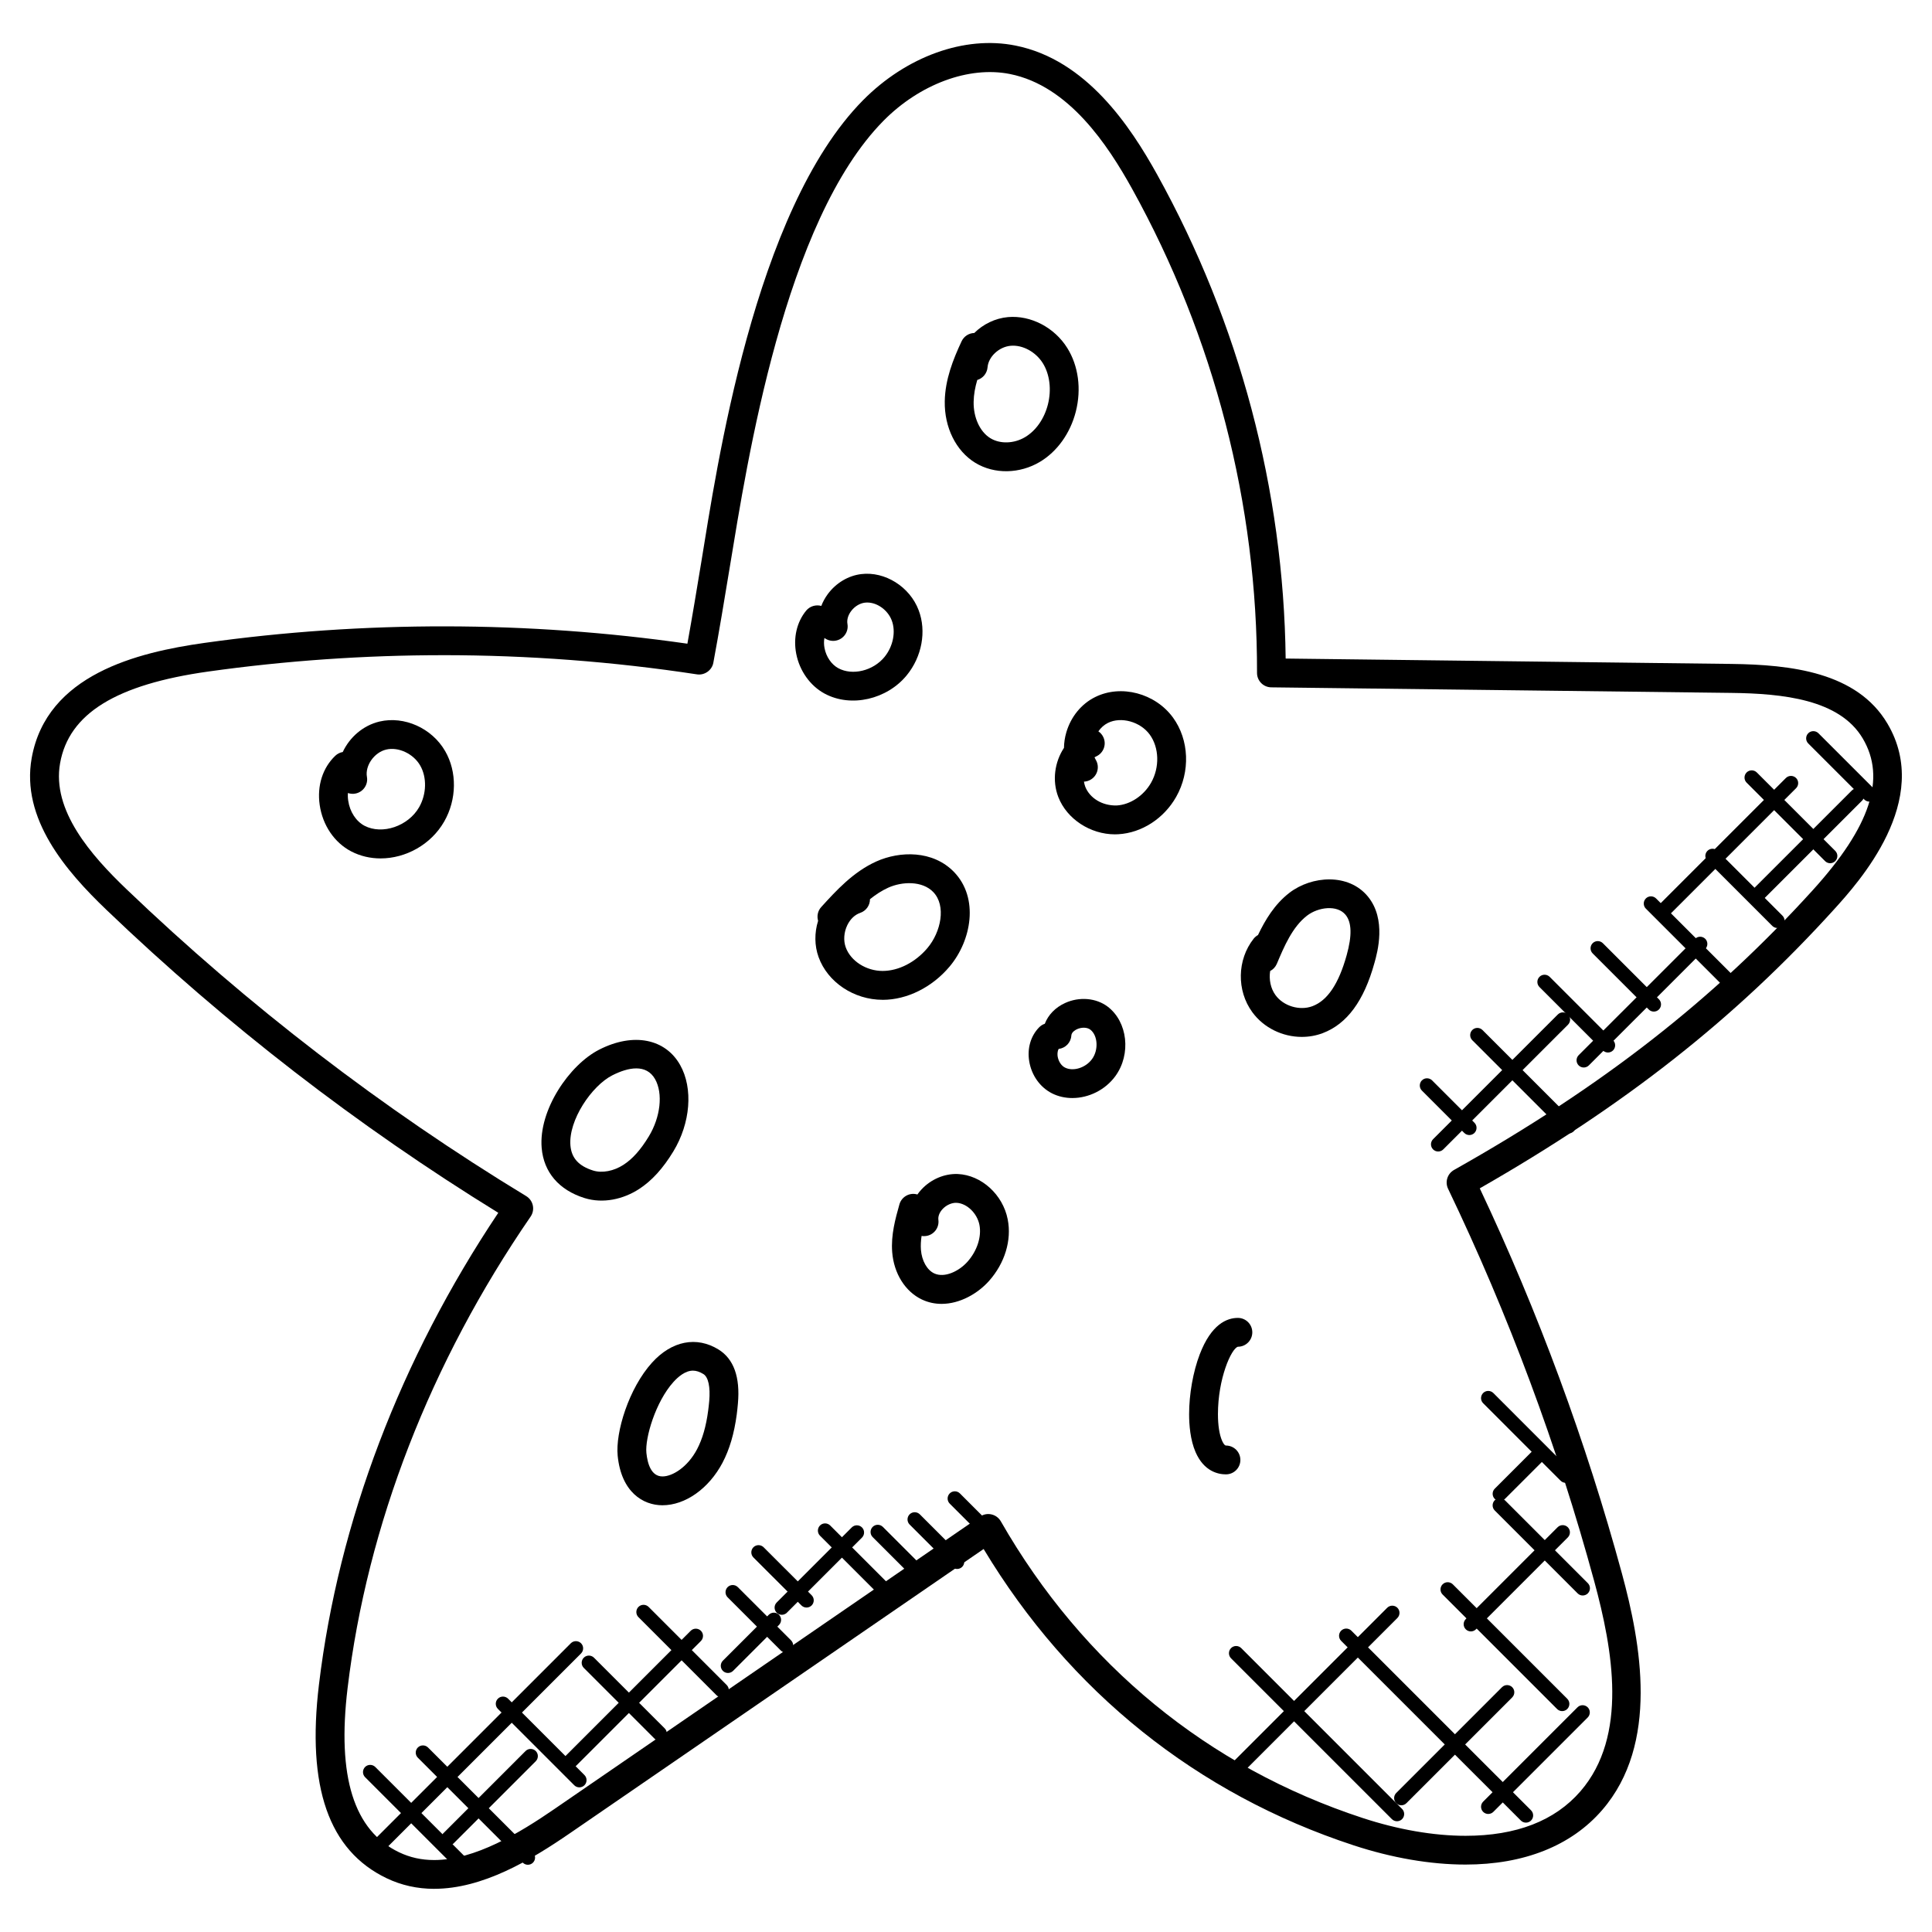
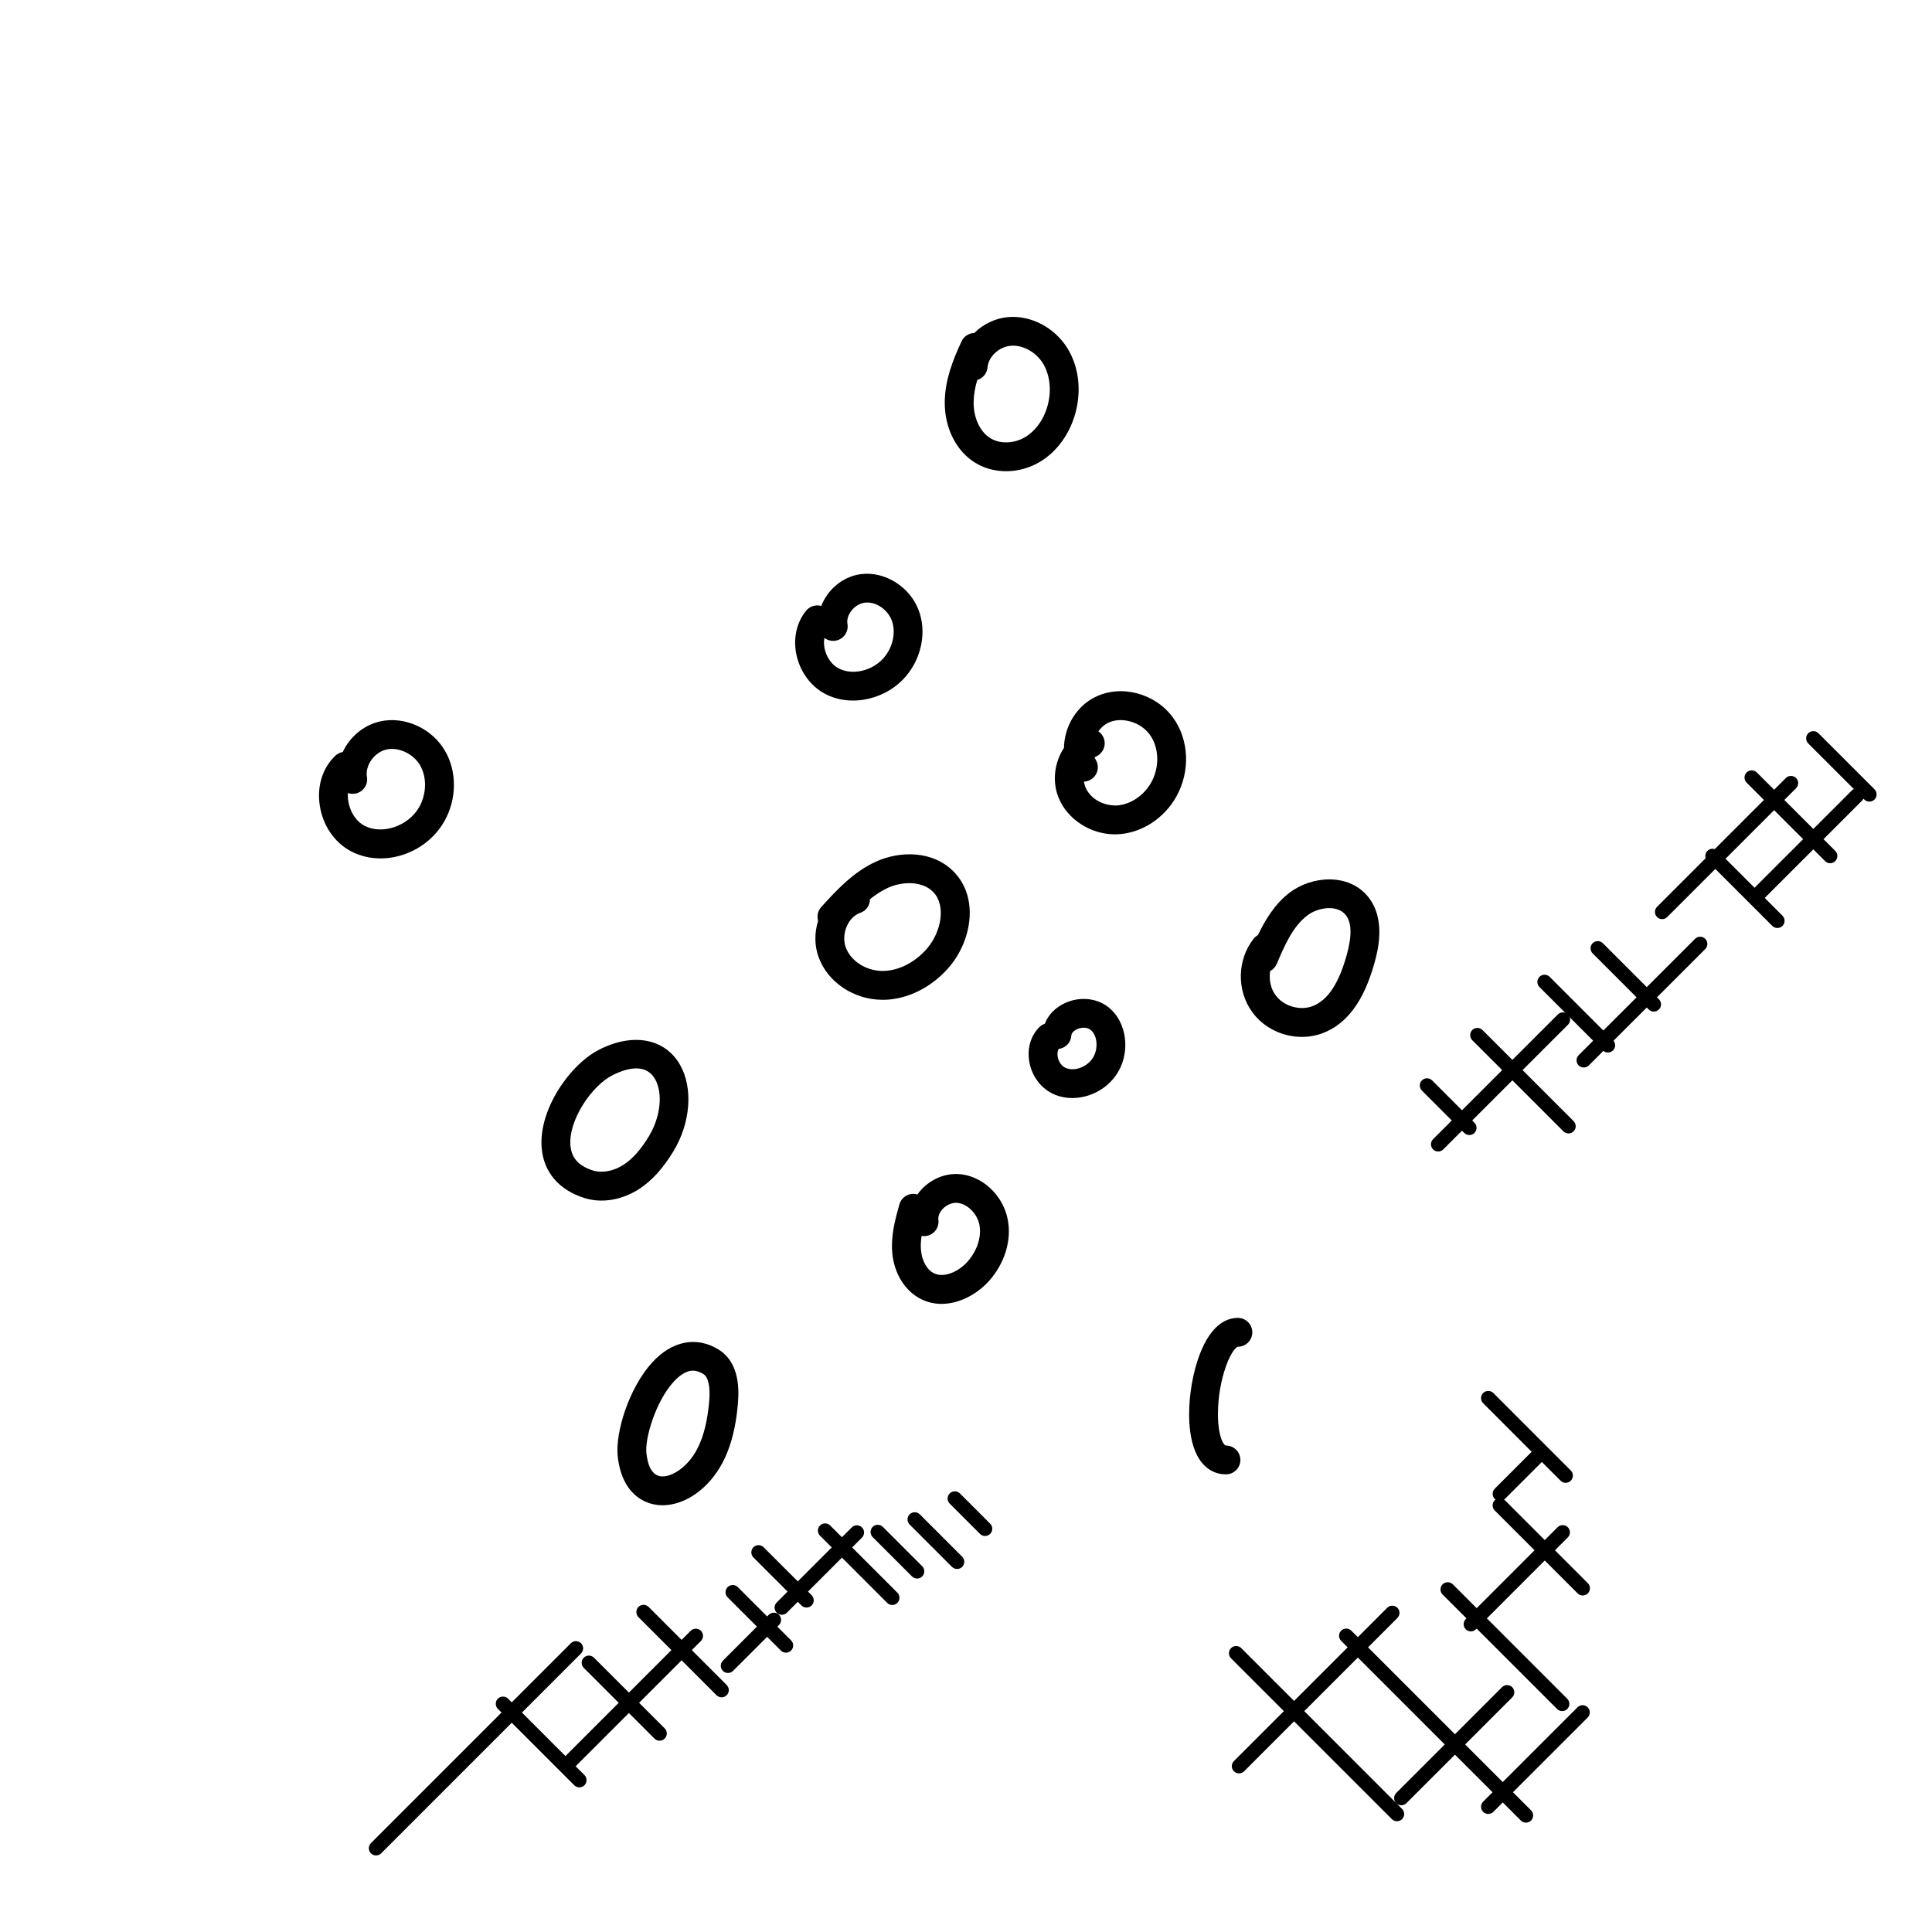
<svg xmlns="http://www.w3.org/2000/svg" fill="#000000" width="800px" height="800px" version="1.1" viewBox="144 144 512 512">
  <g>
    <path d="m639.41 356.44c-0.496 0-0.977-0.188-1.348-0.559l-14.859-14.859c-0.742-0.742-0.742-1.953 0-2.703 0.742-0.742 1.953-0.742 2.703 0l14.859 14.859c0.742 0.742 0.742 1.953 0 2.703-0.379 0.375-0.867 0.559-1.355 0.559z" />
-     <path d="m259.06 644.56c-4.473 0-8.711-0.945-12.594-2.805-15.348-7.348-21.215-24.145-17.938-51.344 5.184-43.125 21.602-86.262 47.52-125.01-37.297-22.98-72.207-49.969-103.82-80.262-10.75-10.285-22.711-24.168-19.828-40.266 3.969-22.129 28.004-27.996 45.746-30.492 42.188-5.922 85.793-5.852 128.02 0.203 1.293-7.152 2.488-14.395 3.688-21.664 4-24.238 13.852-93.027 42.855-122.36 11.465-11.586 26.91-17.207 40.422-14.48 18.734 3.742 30.406 21.34 37.562 34.242 21.758 39.289 33.492 83.531 34.02 128.2l118.09 1.426c15.938 0.195 33.32 2.215 41.375 15.789 12.082 20.355-7.656 42.125-14.152 49.281-26.293 28.98-55.348 51.867-93.871 73.906 15.492 32.785 28.16 67.109 37.676 102.08 5.023 18.492 9.953 45.109-5.238 62.676-8.168 9.457-20.703 14.449-36.227 14.449-9.23 0-19.477-1.758-29.656-5.102-41.469-13.602-75.285-40.707-98.035-78.523l-109.43 75.176c-10.684 7.363-23.348 14.875-36.184 14.875zm2.371-326.93c-20.781 0-41.715 1.457-62.223 4.332-24.445 3.434-36.934 11.145-39.281 24.277-2.246 12.527 8.215 24.43 17.586 33.398 32.184 30.824 67.828 58.203 105.94 81.348 0.898 0.543 1.527 1.434 1.75 2.465 0.219 1.031 0.008 2.102-0.59 2.969-26.531 38.586-43.305 81.781-48.496 124.92-2.828 23.539 1.637 37.777 13.648 43.535 2.891 1.379 5.93 2.055 9.293 2.055 10.812 0 22.703-7.223 31.863-13.52l112.82-77.5c0.875-0.605 1.961-0.82 3.016-0.574 1.039 0.234 1.93 0.898 2.465 1.82 21.789 38.02 54.945 65.207 95.895 78.633 9.402 3.086 18.828 4.719 27.27 4.719 13.426 0 23.68-3.969 30.453-11.805 12.656-14.641 8.598-37.438 3.644-55.668-9.703-35.676-22.734-70.664-38.73-104-0.867-1.812-0.18-3.992 1.574-4.984 39.328-22.16 68.641-45.023 95.066-74.137 15.309-16.883 19.516-29.672 13.238-40.242-6.133-10.316-21.074-11.883-34.895-12.047l-121.84-1.473c-2.102-0.023-3.781-1.734-3.773-3.828 0.102-44.645-11.348-89.004-33.09-128.26-6.418-11.57-16.758-27.32-32.367-30.445-10.906-2.195-23.941 2.699-33.5 12.355-26.312 26.609-36.129 90.215-40.754 118.23-1.41 8.551-2.812 17.051-4.371 25.43-0.371 2.031-2.371 3.379-4.332 3.078-22.16-3.379-44.785-5.086-67.273-5.086z" />
    <path d="m402.41 266.62c-5.086-3.133-8.16-9.371-8.039-16.27 0.102-5.781 2.195-11.062 4.457-15.898 0.637-1.355 1.961-2.172 3.363-2.203 2.348-2.324 5.512-3.906 8.938-4.215 6.031-0.527 12.301 2.734 15.703 8.176 2.969 4.742 3.789 10.891 2.269 16.875-1.465 5.742-4.945 10.602-9.559 13.34-5.223 3.102-11.957 3.371-17.133 0.195zm0.574-21.922c-0.566 1.914-0.93 3.852-0.961 5.781-0.078 4.156 1.66 7.938 4.41 9.633 2.582 1.598 6.285 1.48 9.215-0.262 2.875-1.707 5.086-4.859 6.055-8.656 0.992-3.906 0.496-7.992-1.34-10.938-1.875-3-5.348-4.906-8.527-4.621-3.086 0.277-5.891 2.891-6.125 5.695-0.133 1.633-1.262 2.934-2.727 3.367z" />
    <path d="m244.86 371.49c-2.691 0-5.348-0.598-7.781-1.859-4.465-2.324-7.598-6.945-8.363-12.355-0.715-5.047 0.781-9.781 4.133-12.984 0.566-0.543 1.262-0.875 1.984-1 1.82-3.898 5.379-7.047 9.758-8.078 6.543-1.527 13.867 1.742 17.379 7.836 3.18 5.488 3.094 12.812-0.242 18.648-3.527 6.172-10.246 9.793-16.867 9.793zm-8.656-17.332c-0.055 0.652-0.031 1.332 0.078 2.031 0.418 2.93 2.078 5.481 4.332 6.656 4.695 2.441 11.586 0.102 14.465-4.938 1.977-3.465 2.086-7.906 0.27-11.047-1.805-3.141-5.805-4.992-9.008-4.215-3.156 0.738-5.629 4.254-5.102 7.231 0.371 2.078-1.016 4.062-3.094 4.434-0.664 0.125-1.328 0.062-1.941-0.152z" />
    <path d="m377.91 408.96c-7.606 0-14.586-4.66-16.98-11.332-1.094-3.023-1.117-6.426-0.125-9.602-0.363-1.238-0.102-2.637 0.836-3.66 3.961-4.356 8.457-9.293 14.57-12.059 6.231-2.805 14.996-3.023 20.625 2.789 6.656 6.906 4.621 18.176-1.203 25.074-4.637 5.496-11.246 8.781-17.695 8.797-0.012-0.008-0.02-0.008-0.027-0.008zm-3.359-26.66c0.008 1.59-0.992 3.078-2.582 3.621-1.434 0.488-2.652 1.652-3.434 3.277-0.898 1.875-1.055 4.062-0.41 5.844 1.309 3.637 5.418 6.269 9.773 6.269h0.016c4.223-0.008 8.664-2.277 11.875-6.078 3.566-4.231 5.039-11.207 1.527-14.836-2.883-2.992-8.215-2.836-11.969-1.133-1.711 0.785-3.293 1.824-4.797 3.035z" />
    <path d="m439.49 365.11c-6.519 0-12.734-4.031-15.012-9.852-1.707-4.371-0.977-9.332 1.488-13.066 0.016-1.355 0.219-2.727 0.613-4.086 1.203-4.148 3.984-7.559 7.625-9.363 6.883-3.441 15.945-1.031 20.656 5.426 4.293 5.891 4.629 14.34 0.828 21.027-3.254 5.734-9.121 9.527-15.301 9.883-0.301 0.023-0.594 0.031-0.898 0.031zm-8.23-13.969c0.07 0.457 0.18 0.906 0.34 1.332 1.188 3.039 4.519 5.094 8.355 4.984 3.559-0.211 7.137-2.574 9.098-6.039 2.301-4.055 2.156-9.293-0.363-12.75-2.488-3.41-7.574-4.828-11.082-3.086-0.977 0.488-1.852 1.262-2.527 2.231 0.559 0.379 1.031 0.914 1.332 1.574 0.875 1.922 0.031 4.184-1.891 5.062-0.156 0.078-0.309 0.156-0.465 0.246 0.102 0.227 0.203 0.434 0.324 0.645 1.094 1.805 0.512 4.156-1.293 5.246-0.566 0.352-1.199 0.531-1.828 0.555z" />
    <path d="m489 418.79c-5.07 0-10.078-2.371-13.129-6.559-4.184-5.711-4.039-13.898 0.355-19.461 0.324-0.41 0.723-0.738 1.156-0.977 1.914-4.016 4.418-8.176 8.316-11.184 5.93-4.559 15.695-5.262 20.812 0.984 4.953 6.047 2.535 14.734 1.734 17.586-2.789 10.09-7.285 16.184-13.719 18.617-1.793 0.676-3.668 0.992-5.527 0.992zm-8.395-17.461c-0.348 2.231 0.117 4.621 1.426 6.402 2.125 2.914 6.426 4.184 9.789 2.914 3.992-1.504 6.953-5.93 9.062-13.512 1.449-5.199 1.348-8.695-0.293-10.695-2.188-2.684-7.207-2.094-10.223 0.227-3.859 2.977-6.062 8.168-7.992 12.758-0.367 0.852-1.004 1.512-1.77 1.906z" />
    <path d="m298.91 461.5c-6.781-2.125-10.82-6.844-11.363-13.293-0.844-10.031 7.348-22.02 15.238-26.035 9.145-4.668 17.578-2.844 21.461 4.07 3.488 6.191 2.75 15.402-1.812 22.91-2.742 4.512-5.703 7.758-9.039 9.93-4.231 2.758-9.594 3.941-14.484 2.418zm7.348-32.523c-5.457 2.781-11.648 11.906-11.09 18.594 0.285 3.332 2.195 5.434 6.023 6.637 2.379 0.738 5.457 0.156 8.055-1.535 2.387-1.551 4.512-3.93 6.68-7.488 3.125-5.141 3.812-11.387 1.684-15.191-2.336-4.125-7.133-3.156-11.352-1.016z" />
    <path d="m319.55 542.91c-5.102 0-10.891-3.441-11.859-13.113-0.629-6.223 2.953-17.891 9.098-24.68 5.246-5.797 11.828-7.07 17.633-3.481 4.031 2.496 5.758 7.309 5.133 14.309-0.078 0.945-0.188 1.922-0.309 2.898-0.676 5.062-1.906 9.246-3.773 12.797-3.621 6.852-9.859 11.27-15.922 11.27zm8.086-35.676c-2.031 0-3.938 1.637-5.168 3.008-4.727 5.231-7.566 14.852-7.168 18.797 0.293 2.844 1.262 6.231 4.262 6.231 2.668 0 6.664-2.473 9.152-7.184 1.441-2.734 2.41-6.086 2.953-10.23 0.109-0.844 0.211-1.699 0.285-2.551 0.324-3.75-0.234-6.348-1.535-7.16-0.992-0.617-1.906-0.91-2.781-0.91z" />
    <path d="m468.89 534.72c-2.055 0-5.82-0.766-8.047-5.883-1.418-3.254-1.715-7.262-1.715-10.055 0-5.332 1.055-11.254 2.812-15.859 3.055-7.992 7.184-9.664 10.113-9.664 2.117 0 3.82 1.715 3.82 3.82 0 2.109-1.707 3.82-3.82 3.82-1.766 0.52-5.285 8.441-5.285 17.891 0 2.914 0.387 5.402 1.086 7 0.133 0.301 0.598 1.293 1.039 1.293 2.109 0 3.82 1.715 3.82 3.82 0 2.102-1.707 3.816-3.824 3.816z" />
    <path d="m393.53 489.54c-1.75 0-3.512-0.348-5.231-1.164-4.402-2.086-7.418-6.891-7.859-12.555-0.355-4.559 0.852-8.859 1.914-12.641 0.574-2.031 2.684-3.223 4.711-2.644 0.023 0 0.039 0.008 0.055 0.016 0.316-0.457 0.676-0.898 1.062-1.316 2.535-2.734 6.125-4.254 9.664-4.109 6.238 0.285 11.93 5.449 13.207 12.016 1.094 5.519-0.766 11.625-4.961 16.332-2.969 3.324-7.695 6.066-12.562 6.066zm-5.301-18.004c-0.188 1.246-0.262 2.488-0.172 3.688 0.234 2.891 1.605 5.34 3.519 6.238 2.773 1.293 6.613-0.613 8.812-3.086 2.566-2.883 3.781-6.637 3.172-9.773-0.613-3.102-3.34-5.719-6.07-5.844-1.227-0.055-2.699 0.574-3.703 1.66-0.82 0.891-1.227 1.93-1.102 2.867 0.262 2.094-1.227 4.008-3.316 4.269-0.391 0.059-0.77 0.051-1.141-0.02z" />
    <path d="m428.19 434.99c-1.875 0-3.719-0.395-5.394-1.238-3.156-1.598-5.418-4.758-6.039-8.473-0.574-3.434 0.379-6.719 2.613-9.016 0.441-0.449 0.953-0.766 1.512-0.953 0.906-2.348 2.781-4.316 5.363-5.496 3.766-1.734 8.207-1.363 11.277 0.938 5.324 4.016 6.293 12.609 2.07 18.418-2.711 3.715-7.113 5.82-11.402 5.82zm-3.633-13.012c-0.41 0.73-0.324 1.629-0.262 2.031 0.219 1.285 0.977 2.426 1.93 2.906 2.18 1.109 5.496 0.07 7.184-2.262 1.766-2.426 1.527-6.285-0.488-7.805-0.828-0.621-2.269-0.66-3.504-0.102-0.332 0.156-1.441 0.73-1.504 1.684-0.109 1.879-1.559 3.336-3.356 3.547z" />
    <path d="m362.49 327.79c-3.797-2.07-6.598-6.008-7.481-10.535-0.82-4.215 0.133-8.387 2.637-11.434 1-1.211 2.621-1.637 4.008-1.246 0.418-1.102 1-2.156 1.734-3.156 2.18-2.93 5.394-4.852 8.828-5.277 6.301-0.781 12.898 3.34 15.246 9.594 2.102 5.551 0.859 12.301-3.156 17.207-5.191 6.375-14.762 8.68-21.816 4.848zm-0.008-14.727c-0.164 0.844-0.156 1.773 0.031 2.727 0.449 2.285 1.836 4.309 3.637 5.285 3.742 2.039 9.246 0.707 12.254-2.977 2.277-2.789 3.055-6.672 1.922-9.672-1.109-2.945-4.277-5.078-7.152-4.711-1.348 0.172-2.711 1.008-3.629 2.246-0.805 1.078-1.156 2.316-0.961 3.402 0.355 2.078-1.039 4.055-3.125 4.418-1.078 0.191-2.156-0.098-2.977-0.719z" />
    <path d="m512.86 626.09-42.621-42.621c-0.742-0.742-0.742-1.953 0-2.703 0.742-0.742 1.953-0.742 2.703 0l42.621 42.621c0.742 0.742 0.742 1.953 0 2.703-0.742 0.742-1.949 0.75-2.703 0z" />
    <path d="m547.04 626.46-47.621-47.613c-0.742-0.742-0.742-1.953 0-2.703 0.742-0.742 1.953-0.742 2.703 0l47.621 47.613c0.742 0.742 0.742 1.953 0 2.703-0.742 0.742-1.953 0.75-2.703 0z" />
    <path d="m556.64 596.9-30.336-30.336c-0.742-0.742-0.742-1.953 0-2.703 0.742-0.742 1.953-0.742 2.703 0l30.336 30.336c0.742 0.742 0.742 1.953 0 2.703-0.742 0.746-1.953 0.754-2.703 0z" />
    <path d="m562.09 566.26-21.973-21.973c-0.742-0.742-0.742-1.953 0-2.703 0.742-0.742 1.953-0.742 2.703 0l21.973 21.973c0.742 0.742 0.742 1.953 0 2.703-0.75 0.746-1.961 0.754-2.703 0z" />
    <path d="m557.57 536.4-20.523-20.531c-0.742-0.742-0.742-1.953 0-2.703 0.742-0.742 1.953-0.742 2.703 0l20.523 20.531c0.742 0.742 0.742 1.953 0 2.703-0.734 0.738-1.941 0.762-2.703 0z" />
    <path d="m471 613.41c-0.742-0.742-0.742-1.953 0-2.703l40.621-40.629c0.742-0.742 1.953-0.742 2.703 0 0.742 0.742 0.742 1.953 0 2.703l-40.621 40.629c-0.742 0.742-1.949 0.75-2.703 0z" />
    <path d="m515.36 622.42c-0.496 0-0.977-0.188-1.348-0.559-0.742-0.742-0.742-1.953 0-2.703l28.035-28.035c0.742-0.742 1.953-0.742 2.703 0 0.742 0.742 0.742 1.953 0 2.703l-28.035 28.035c-0.379 0.375-0.867 0.559-1.355 0.559z" />
    <path d="m537.05 624.16c-0.742-0.742-0.742-1.953 0-2.703l25.004-25.004c0.742-0.742 1.953-0.742 2.703 0 0.742 0.742 0.742 1.953 0 2.703l-25.004 25.004c-0.742 0.742-1.953 0.75-2.703 0z" />
    <path d="m532.44 575.78c-0.742-0.742-0.742-1.953 0-2.703l24.344-24.344c0.742-0.742 1.953-0.742 2.703 0 0.742 0.742 0.742 1.953 0 2.703l-24.344 24.344c-0.742 0.746-1.949 0.754-2.703 0z" />
    <path d="m541.47 541.78c-0.496 0-0.977-0.188-1.348-0.559-0.742-0.742-0.742-1.953 0-2.703l10.434-10.434c0.742-0.742 1.953-0.742 2.703 0 0.742 0.742 0.742 1.953 0 2.703l-10.434 10.434c-0.379 0.375-0.867 0.559-1.355 0.559z" />
-     <path d="m266.4 640.62-25.648-25.648c-0.742-0.742-0.742-1.953 0-2.703 0.742-0.742 1.953-0.742 2.703 0l25.648 25.648c0.742 0.742 0.742 1.953 0 2.703-0.75 0.746-1.957 0.754-2.703 0z" />
-     <path d="m282.54 637.62-27.809-27.809c-0.742-0.742-0.742-1.953 0-2.703 0.742-0.742 1.953-0.742 2.703 0l27.809 27.809c0.742 0.742 0.742 1.953 0 2.703-0.742 0.746-1.953 0.754-2.703 0z" />
    <path d="m296.18 617.11-20.238-20.238c-0.742-0.742-0.742-1.953 0-2.703 0.742-0.742 1.953-0.742 2.703 0l20.238 20.238c0.742 0.742 0.742 1.953 0 2.703-0.742 0.738-1.953 0.75-2.703 0z" />
    <path d="m317.45 604.75-18.742-18.742c-0.742-0.742-0.742-1.953 0-2.703 0.742-0.742 1.953-0.742 2.703 0l18.742 18.734c0.742 0.742 0.742 1.953 0 2.703-0.742 0.746-1.953 0.754-2.703 0.008z" />
    <path d="m333.88 593.25-20.688-20.695c-0.742-0.742-0.742-1.953 0-2.703 0.75-0.75 1.961-0.738 2.703 0l20.688 20.695c0.742 0.742 0.742 1.953 0 2.703-0.742 0.734-1.949 0.75-2.703 0z" />
    <path d="m242.3 635.15c-0.742-0.742-0.742-1.953 0-2.703l52.977-52.969c0.742-0.742 1.953-0.742 2.703 0 0.742 0.742 0.742 1.953 0 2.703l-52.977 52.977c-0.742 0.738-1.949 0.746-2.703-0.008z" />
    <path d="m293.53 609.69 33.516-33.516c0.742-0.742 1.953-0.742 2.703 0 0.742 0.742 0.742 1.953 0 2.703l-33.516 33.516c-1.797 1.785-4.477-0.93-2.703-2.703z" />
-     <path d="m261.45 632.57c-0.742-0.742-0.742-1.953 0-2.703l21.828-21.828c0.742-0.742 1.953-0.742 2.703 0 0.742 0.742 0.742 1.953 0 2.703l-21.828 21.828c-0.742 0.742-1.949 0.75-2.703 0z" />
    <path d="m558.32 443.82-24.152-24.152c-0.742-0.742-0.742-1.953 0-2.703 0.742-0.742 1.953-0.742 2.703 0l24.152 24.152c0.742 0.742 0.742 1.953 0 2.703-0.742 0.738-1.953 0.746-2.703 0z" />
    <path d="m568.77 422.37-16.797-16.797c-0.742-0.742-0.742-1.953 0-2.703 0.742-0.742 1.953-0.742 2.703 0l16.797 16.797c0.742 0.742 0.742 1.953 0 2.703-0.742 0.738-1.949 0.746-2.703 0z" />
-     <path d="m601.15 405.78-20.98-20.98c-0.742-0.742-0.742-1.953 0-2.703 0.742-0.742 1.953-0.742 2.703 0l20.98 20.98c0.742 0.742 0.742 1.953 0 2.703-0.742 0.742-1.949 0.75-2.703 0z" />
    <path d="m615.02 389.93c-0.488 0-0.977-0.188-1.348-0.559l-17.184-17.184c-0.742-0.742-0.742-1.953 0-2.703 0.742-0.742 1.953-0.742 2.703 0l17.184 17.184c0.742 0.742 0.742 1.953 0 2.703-0.379 0.363-0.867 0.559-1.355 0.559z" />
    <path d="m627.66 372.2-20.789-20.789c-0.742-0.742-0.742-1.953 0-2.703 0.742-0.742 1.953-0.742 2.703 0l20.789 20.789c0.742 0.742 0.742 1.953 0 2.703-0.742 0.746-1.953 0.754-2.703 0z" />
    <path d="m580.93 411.52-14.859-14.859c-0.742-0.742-0.742-1.953 0-2.703 0.742-0.742 1.953-0.742 2.703 0l14.859 14.859c0.742 0.742 0.742 1.953 0 2.703-0.742 0.746-1.953 0.754-2.703 0z" />
    <path d="m532.04 444.24-11.223-11.223c-0.742-0.742-0.742-1.953 0-2.703 0.742-0.742 1.953-0.742 2.703 0l11.223 11.223c0.742 0.742 0.742 1.953 0 2.703-0.742 0.742-1.949 0.75-2.703 0z" />
    <path d="m523.78 448.6c-0.742-0.742-0.742-1.953 0-2.703l33.059-33.051c0.742-0.742 1.953-0.742 2.703 0 0.742 0.742 0.742 1.953 0 2.703l-33.059 33.051c-0.742 0.742-1.953 0.75-2.703 0z" />
    <path d="m562.36 426.34c-0.742-0.742-0.742-1.953 0-2.703l30.848-30.84c0.742-0.742 1.953-0.742 2.703 0 0.742 0.742 0.742 1.953 0 2.703l-30.848 30.84c-0.742 0.738-1.949 0.754-2.703 0z" />
    <path d="m584.48 387.58c-0.496 0-0.977-0.188-1.348-0.559-0.742-0.742-0.742-1.953 0-2.703l34.145-34.137c0.742-0.742 1.953-0.742 2.703 0 0.742 0.742 0.742 1.953 0 2.703l-34.145 34.137c-0.371 0.371-0.859 0.559-1.355 0.559z" />
    <path d="m609.71 383.13c-0.496 0-0.977-0.188-1.348-0.559-0.742-0.742-0.742-1.953 0-2.703l26.406-26.398c0.742-0.742 1.953-0.742 2.703 0 0.742 0.742 0.742 1.953 0 2.703l-26.406 26.398c-0.379 0.371-0.859 0.559-1.355 0.559z" />
    <path d="m350.94 581.42-14.113-14.113c-0.742-0.742-0.742-1.953 0-2.703 0.742-0.742 1.953-0.742 2.703 0l14.113 14.113c0.742 0.742 0.742 1.953 0 2.703-0.742 0.742-1.949 0.75-2.703 0z" />
    <path d="m379.11 568.78-17.805-17.805c-0.742-0.742-0.742-1.953 0-2.703 0.742-0.742 1.953-0.742 2.703 0l17.805 17.805c0.742 0.742 0.742 1.953 0 2.703-0.742 0.746-1.949 0.754-2.703 0z" />
    <path d="m396.28 559.24-11.223-11.223c-0.742-0.742-0.742-1.953 0-2.703 0.742-0.742 1.953-0.742 2.703 0l11.223 11.223c0.742 0.742 0.742 1.953 0 2.703-0.742 0.734-1.949 0.742-2.703 0z" />
    <path d="m349.83 571.38c-0.742-0.742-0.742-1.953 0-2.703l19.898-19.898c0.742-0.742 1.953-0.742 2.703 0 0.742 0.742 0.742 1.953 0 2.703l-19.898 19.898c-0.742 0.738-1.953 0.75-2.703 0z" />
    <path d="m335.57 586.8c-0.742-0.742-0.742-1.953 0-2.703l12.168-12.168c0.742-0.742 1.953-0.742 2.703 0 0.742 0.742 0.742 1.953 0 2.703l-12.168 12.168c-0.742 0.734-1.953 0.75-2.703 0z" />
    <path d="m356.39 569.46-12.727-12.719c-0.742-0.742-0.742-1.953 0-2.703 0.742-0.742 1.953-0.742 2.703 0l12.727 12.719c0.742 0.742 0.742 1.953 0 2.703-0.742 0.734-1.949 0.75-2.703 0z" />
    <path d="m385.69 561.77-10.426-10.426c-0.742-0.742-0.742-1.953 0-2.703 0.742-0.742 1.953-0.742 2.703 0l10.426 10.426c0.742 0.742 0.742 1.953 0 2.703-0.742 0.742-1.953 0.75-2.703 0z" />
    <path d="m403.7 550.49-8.016-8.016c-0.742-0.742-0.742-1.953 0-2.703 0.738-0.738 1.945-0.75 2.703 0l8.016 8.016c0.742 0.742 0.742 1.953 0 2.703-0.742 0.742-1.949 0.75-2.703 0z" />
  </g>
</svg>